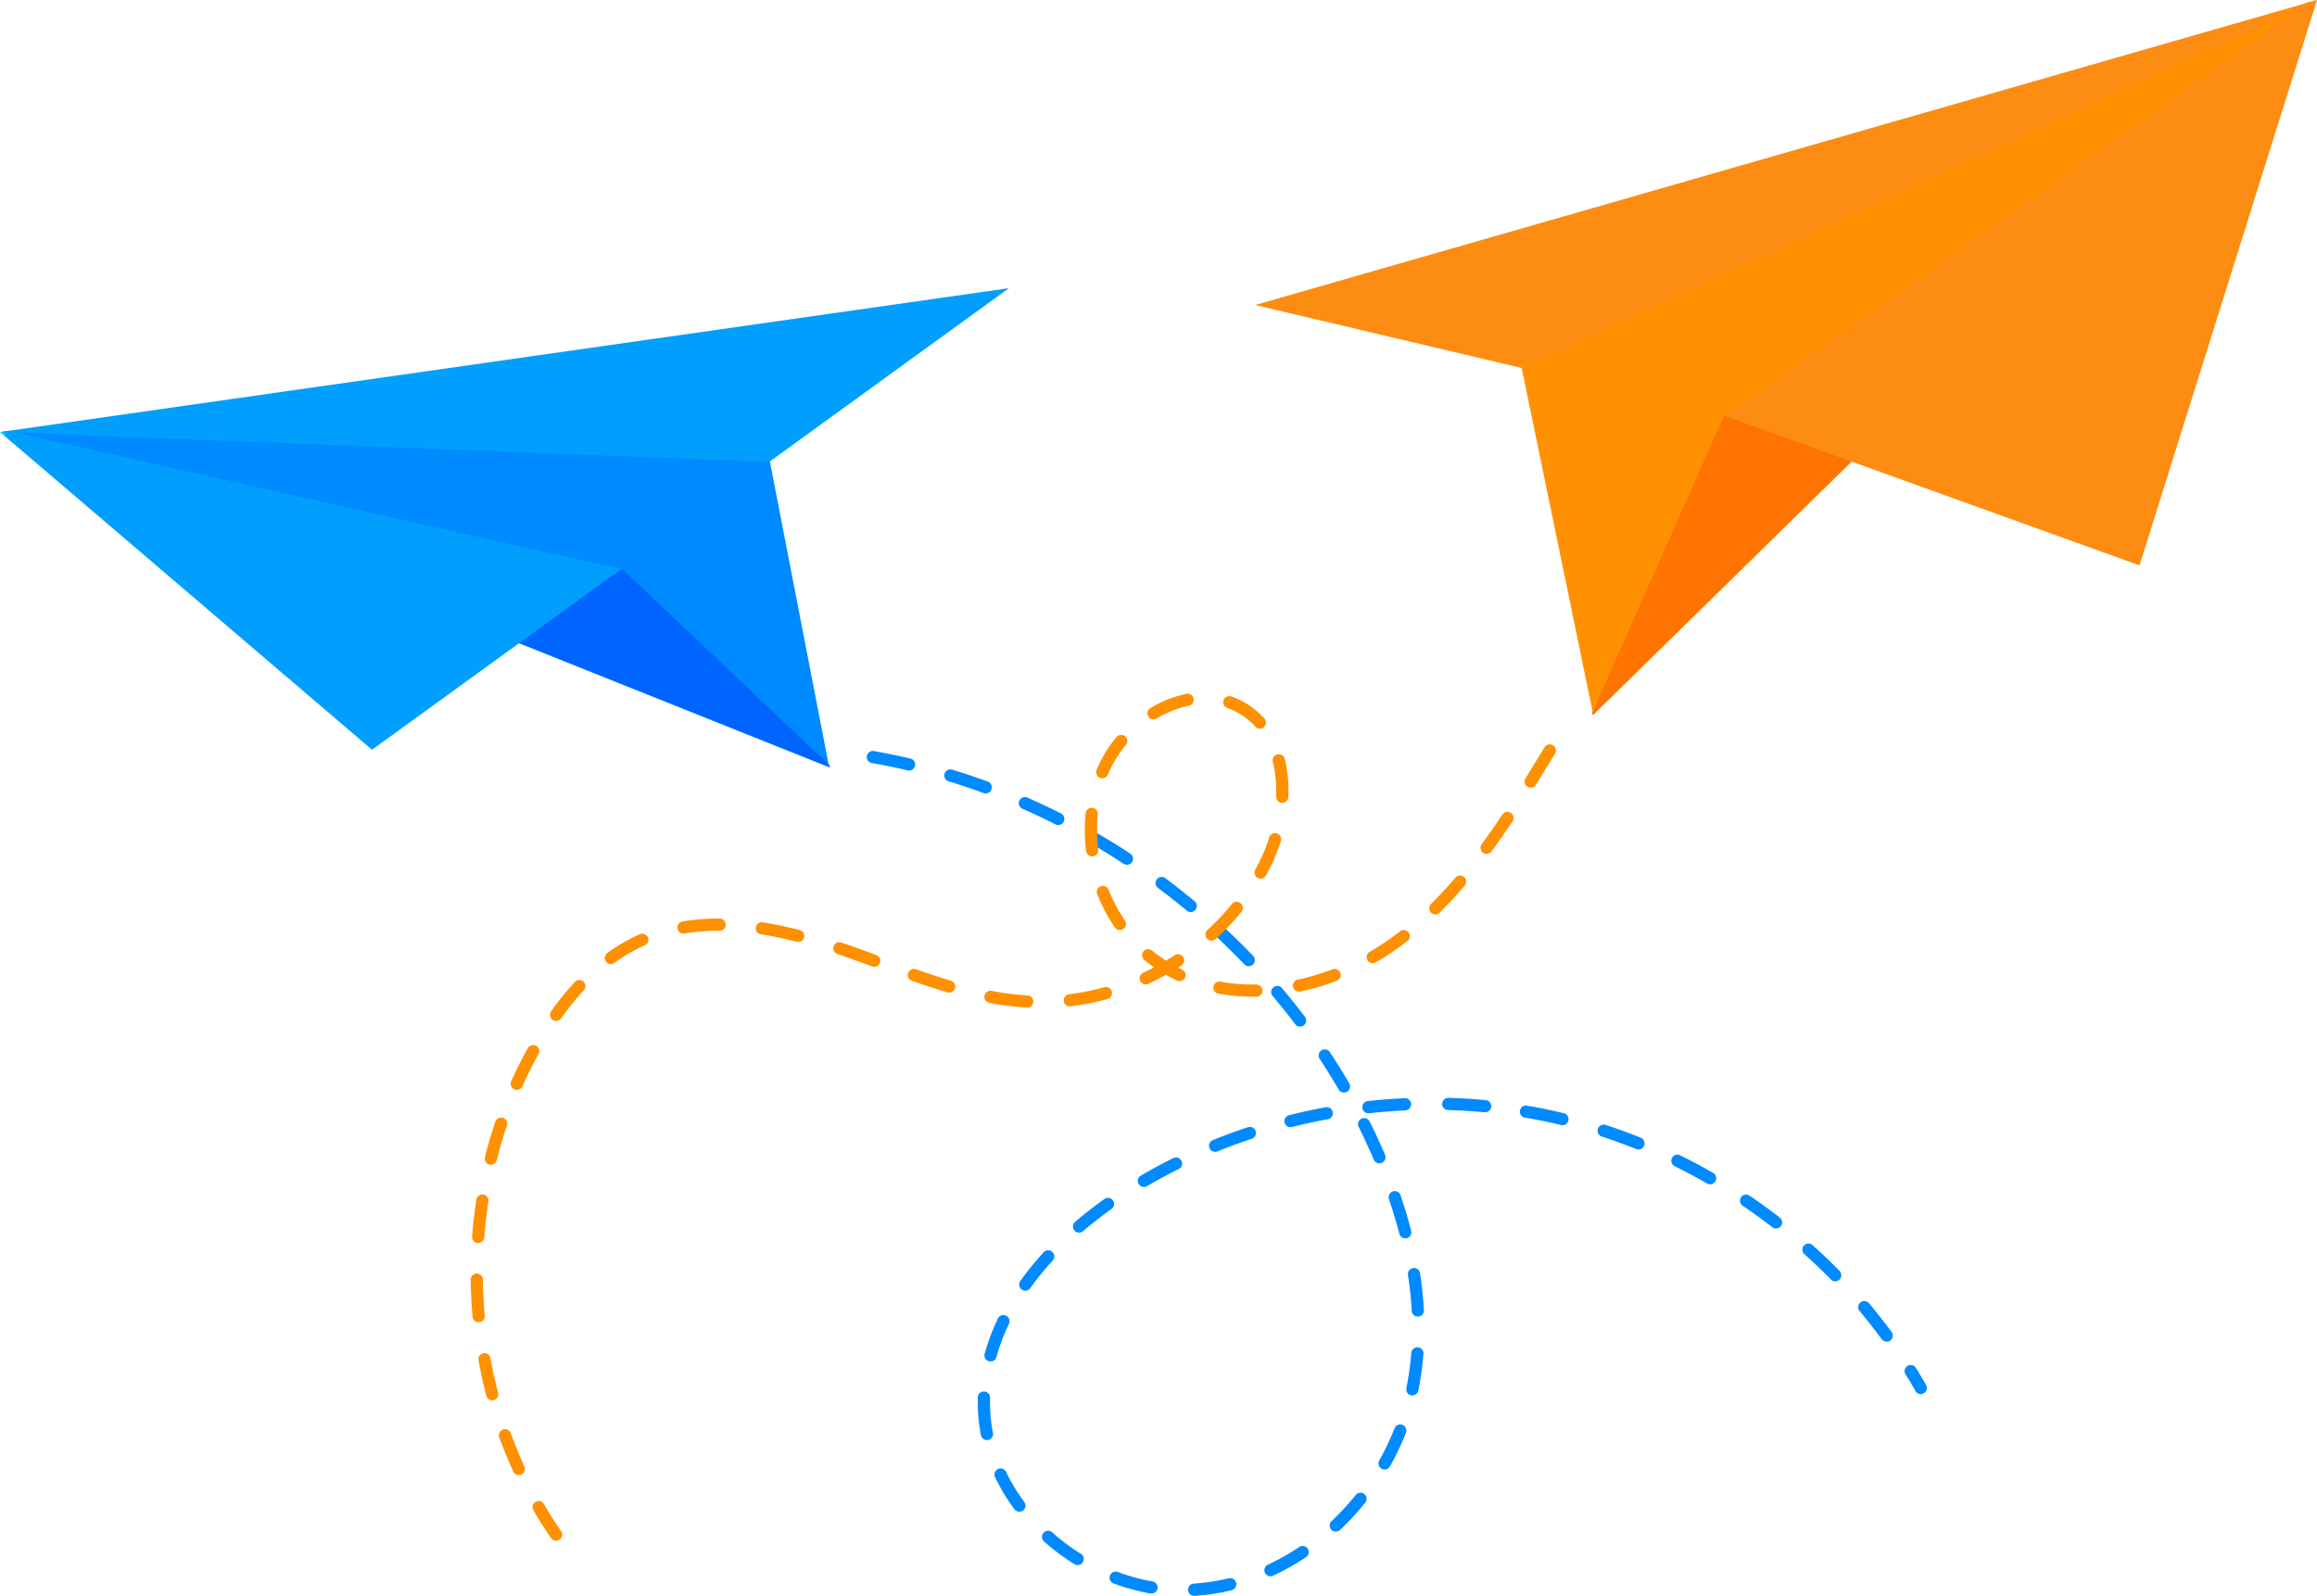
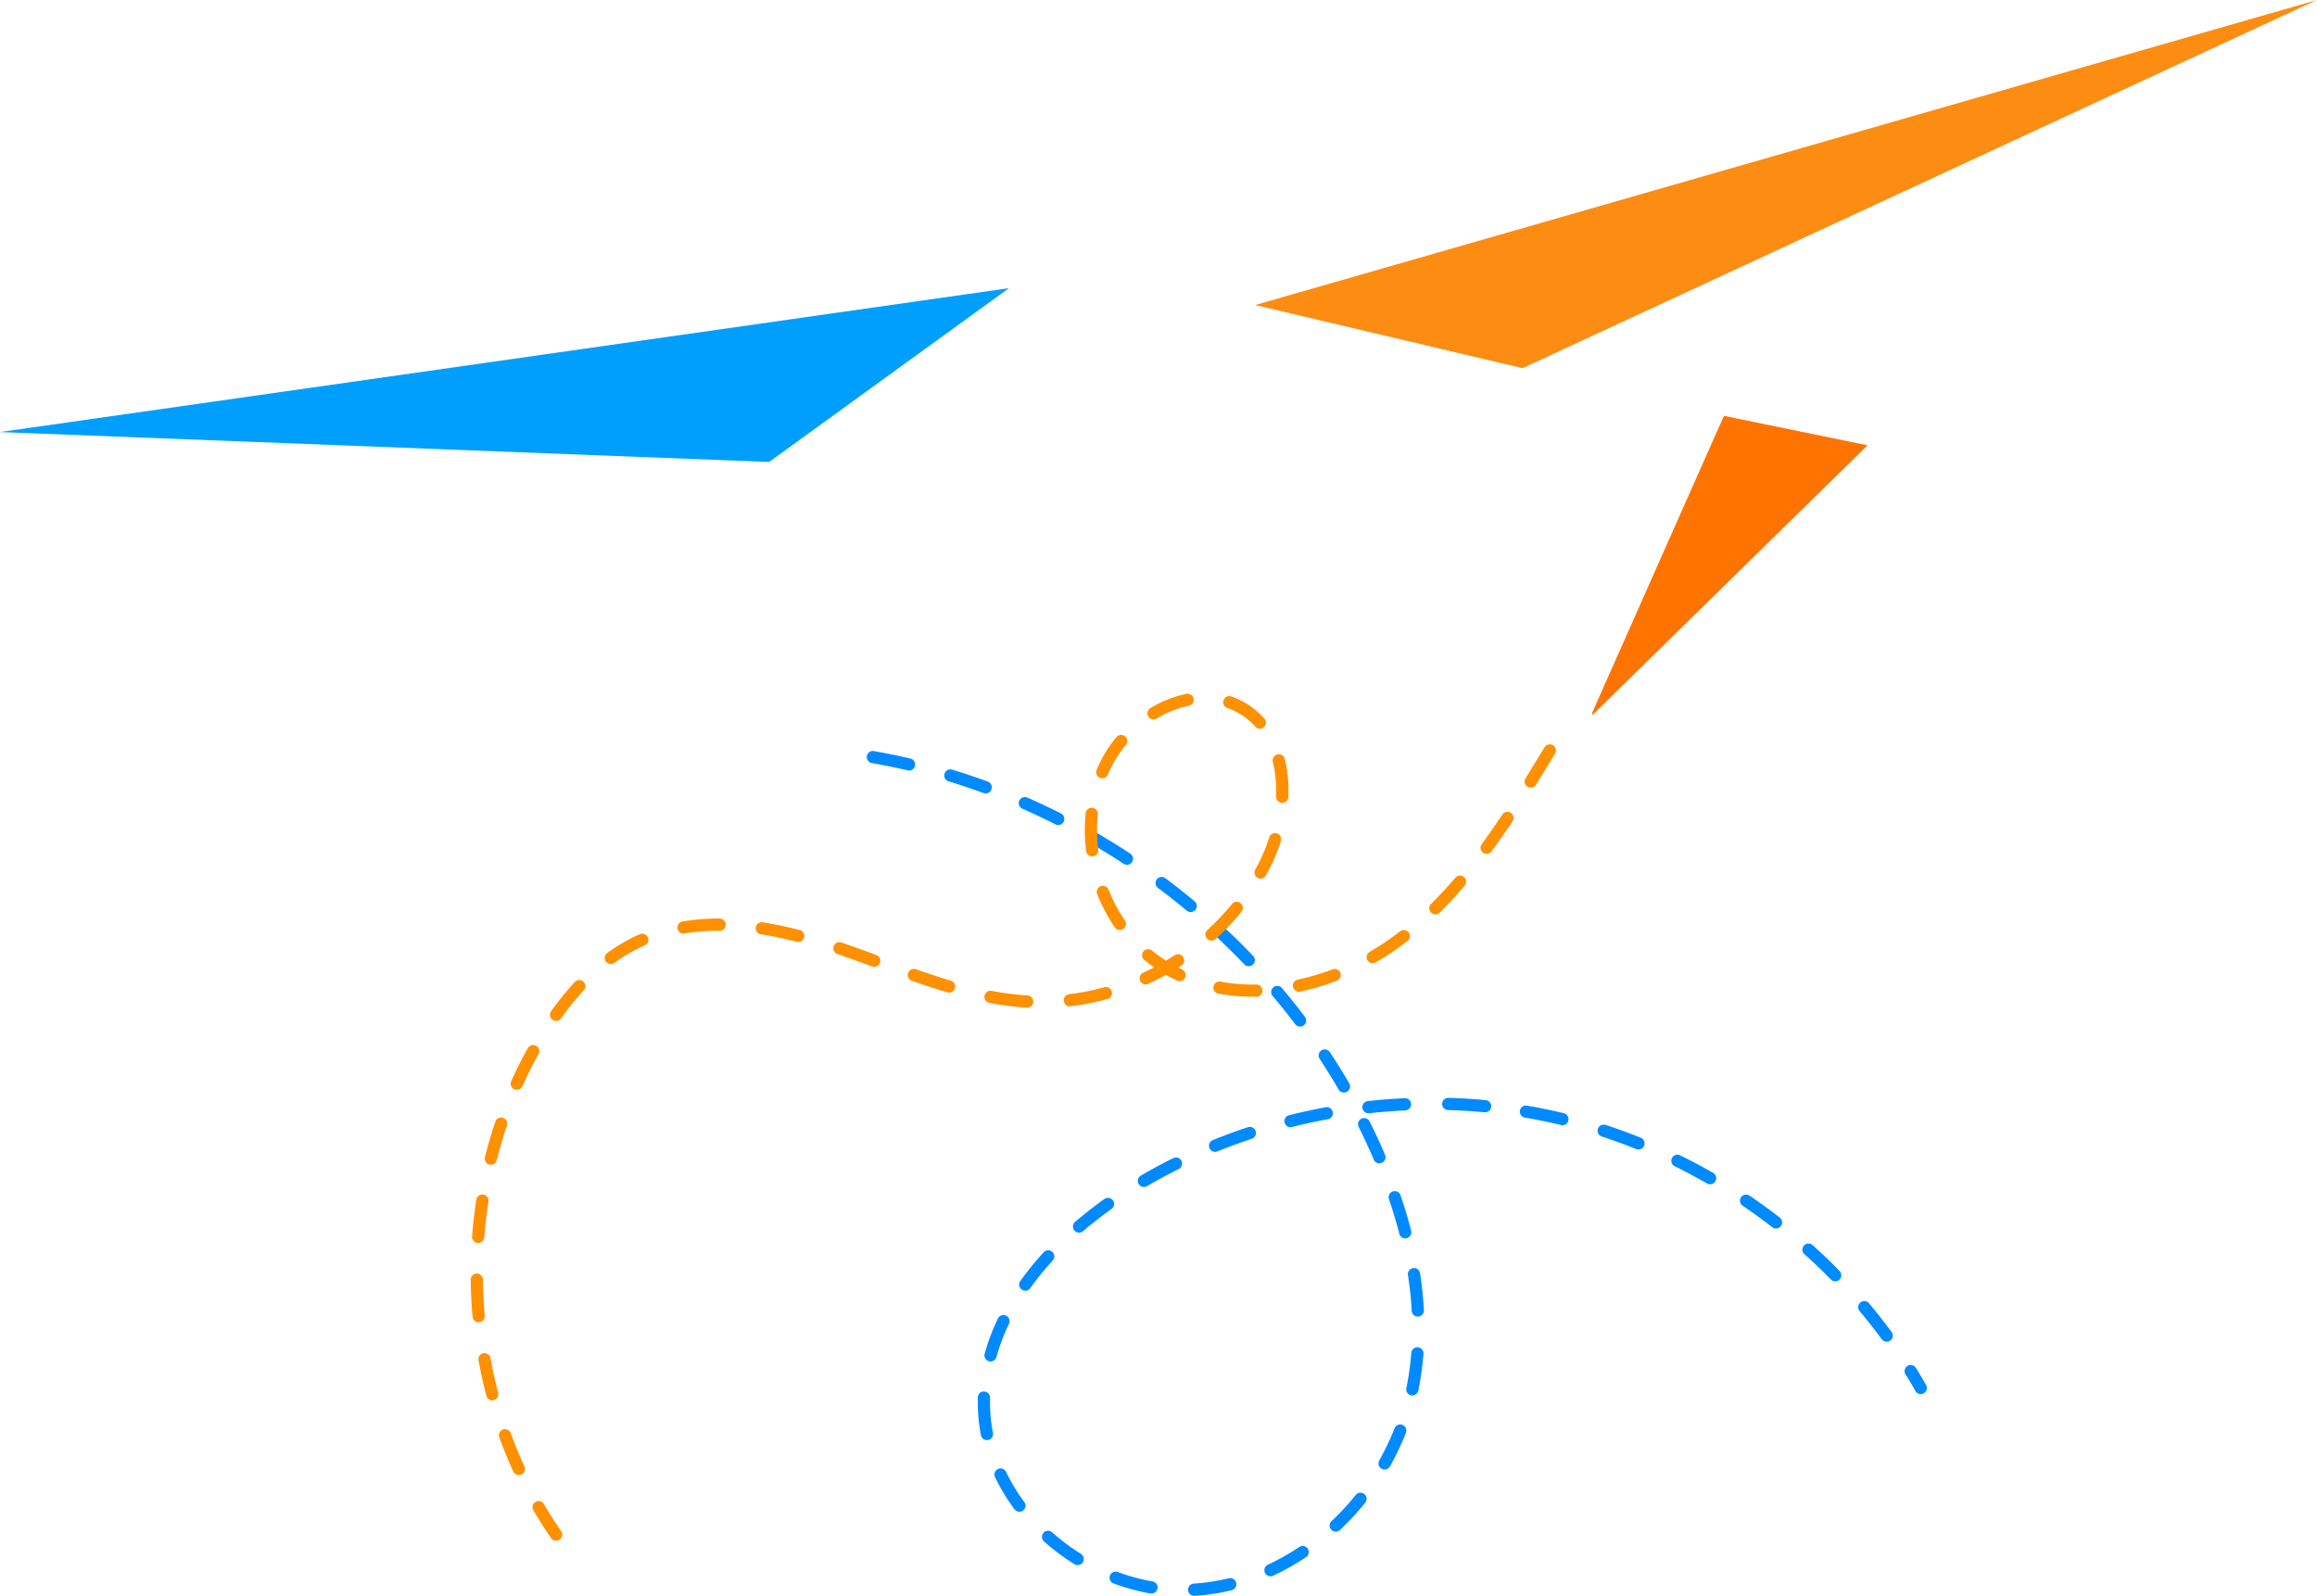
<svg xmlns="http://www.w3.org/2000/svg" xmlns:xlink="http://www.w3.org/1999/xlink" id="Group_3538" data-name="Group 3538" width="97" height="66.806" viewBox="0 0 97 66.806">
  <defs>
    <clipPath id="clip-path">
-       <path id="Path_4236" data-name="Path 4236" d="M35.485,73.815,22.321,68.552,1.12,60.078,1.1,59.734l31.524-.685,2.85,14.7Z" transform="translate(-1.096 -59.049)" fill="none" />
-     </clipPath>
+       </clipPath>
    <linearGradient id="linear-gradient" x1="-0.4" y1="1.664" x2="-0.385" y2="1.664" gradientUnits="objectBoundingBox">
      <stop offset="0" stop-color="#0041c4" />
      <stop offset="1" stop-color="#008aff" />
    </linearGradient>
    <clipPath id="clip-path-2">
-       <path id="Path_4237" data-name="Path 4237" d="M86.479,89.353,73.315,84.091l4.46-3.036,8.689,8.228Z" transform="translate(-73.315 -81.055)" fill="none" />
-     </clipPath>
+       </clipPath>
    <linearGradient id="linear-gradient-2" x1="-1.637" y1="5.18" x2="-1.614" y2="5.18" gradientUnits="objectBoundingBox">
      <stop offset="0" stop-color="#004fc9" />
      <stop offset="0.002" stop-color="#004fc9" />
      <stop offset="1" stop-color="#0064ff" />
    </linearGradient>
    <clipPath id="clip-path-3">
-       <path id="Path_4238" data-name="Path 4238" d="M0,61.431l15.574,13.3,10.434-7.561L.323,61.384Z" transform="translate(0 -61.384)" fill="none" />
-     </clipPath>
+       </clipPath>
    <linearGradient id="linear-gradient-3" y1="3.655" x2="0.011" y2="3.655" gradientUnits="objectBoundingBox">
      <stop offset="0" stop-color="#00defd" />
      <stop offset="1" stop-color="#009ffd" />
    </linearGradient>
    <clipPath id="clip-path-4">
      <path id="Path_4239" data-name="Path 4239" d="M0,47.071l32.2,1.252L42.24,41.047Z" transform="translate(0 -41.047)" fill="none" />
    </clipPath>
    <linearGradient id="linear-gradient-4" x1="-1.107" y1="1.693" x2="-1.084" y2="1.693" xlink:href="#linear-gradient-3" />
    <clipPath id="clip-path-5">
      <rect id="Rectangle_2822" data-name="Rectangle 2822" width="97" height="66.806" fill="none" />
    </clipPath>
    <clipPath id="clip-path-6">
      <path id="Path_4241" data-name="Path 4241" d="M214.643,13.391l3.442,16.677.016.08,11.517-11.289L248.165.678l-.126-.371Z" transform="translate(-214.643 -0.307)" fill="none" />
    </clipPath>
    <linearGradient id="linear-gradient-5" x1="-1.312" y1="1.71" x2="-1.305" y2="1.71" gradientUnits="objectBoundingBox">
      <stop offset="0" stop-color="#d68100" />
      <stop offset="1" stop-color="#ff9100" />
    </linearGradient>
    <clipPath id="clip-path-7">
      <path id="Path_4242" data-name="Path 4242" d="M226.354,71.675l.016.08,11.517-11.289-6.012-1.234Z" transform="translate(-226.354 -59.232)" fill="none" />
    </clipPath>
    <linearGradient id="linear-gradient-6" x1="-4.175" y1="3.195" x2="-4.156" y2="3.195" gradientUnits="objectBoundingBox">
      <stop offset="0" stop-color="#c97200" />
      <stop offset="0.002" stop-color="#c97200" />
      <stop offset="1" stop-color="#ff7300" />
    </linearGradient>
    <clipPath id="clip-path-8">
      <path id="Path_4243" data-name="Path 4243" d="M269.57.092,245.136,17.41,262.5,23.669,269.93,0Z" transform="translate(-245.136)" fill="none" />
    </clipPath>
    <linearGradient id="linear-gradient-7" x1="-2.139" y1="2.252" x2="-2.13" y2="2.252" gradientUnits="objectBoundingBox">
      <stop offset="0" stop-color="#fdc600" />
      <stop offset="1" stop-color="#fd8c12" />
    </linearGradient>
    <clipPath id="clip-path-9">
      <path id="Path_4244" data-name="Path 4244" d="M178.25,12.769l11.193,2.644L222.7,0Z" transform="translate(-178.25)" fill="none" />
    </clipPath>
    <linearGradient id="linear-gradient-8" x1="-1.119" y1="2.143" x2="-1.113" y2="2.143" xlink:href="#linear-gradient-7" />
  </defs>
  <g id="Group_3519" data-name="Group 3519" transform="translate(0.322 17.354)">
    <g id="Group_3518" data-name="Group 3518" clip-path="url(#clip-path)">
      <rect id="Rectangle_2818" data-name="Rectangle 2818" width="19.457" height="36.124" transform="translate(-2.057 14.474) rotate(-81.913)" fill="url(#linear-gradient)" />
    </g>
  </g>
  <g id="Group_3521" data-name="Group 3521" transform="translate(21.588 23.821)">
    <g id="Group_3520" data-name="Group 3520" clip-path="url(#clip-path-2)">
      <rect id="Rectangle_2819" data-name="Rectangle 2819" width="13.164" height="8.298" transform="translate(0 0)" fill="url(#linear-gradient-2)" />
    </g>
  </g>
  <g id="Group_3523" data-name="Group 3523" transform="translate(0 18.04)">
    <g id="Group_3522" data-name="Group 3522" clip-path="url(#clip-path-3)">
      <rect id="Rectangle_2820" data-name="Rectangle 2820" width="26.008" height="13.343" transform="translate(0 0)" fill="url(#linear-gradient-3)" />
    </g>
  </g>
  <g id="Group_3525" data-name="Group 3525" transform="translate(0 12.063)">
    <g id="Group_3524" data-name="Group 3524" clip-path="url(#clip-path-4)">
      <rect id="Rectangle_2821" data-name="Rectangle 2821" width="13.146" height="42.843" transform="translate(-1.013 7.132) rotate(-81.913)" fill="url(#linear-gradient-4)" />
    </g>
  </g>
  <g id="Group_3527" data-name="Group 3527">
    <g id="Group_3526" data-name="Group 3526" clip-path="url(#clip-path-5)">
      <path id="Path_4240" data-name="Path 4240" d="M136.978,142.309a.256.256,0,0,1-.015-.511,8.326,8.326,0,0,0,1.47-.223.256.256,0,1,1,.122.5,8.853,8.853,0,0,1-1.561.236h-.016m-1.784-.1a.286.286,0,0,1-.044,0,8.657,8.657,0,0,1-1.525-.414.256.256,0,1,1,.178-.479,8.1,8.1,0,0,0,1.435.389.255.255,0,0,1-.044.507m4.987-.721a.255.255,0,0,1-.108-.487,9.761,9.761,0,0,0,1.3-.732.256.256,0,1,1,.284.425,10.261,10.261,0,0,1-1.372.77.254.254,0,0,1-.107.024m-8.072-.469a.255.255,0,0,1-.135-.039,9.3,9.3,0,0,1-1.263-.943.256.256,0,1,1,.34-.382,8.8,8.8,0,0,0,1.194.891.255.255,0,0,1-.136.472m10.808-1.4a.255.255,0,0,1-.176-.441,10.861,10.861,0,0,0,1.016-1.1.256.256,0,0,1,.4.319,11.392,11.392,0,0,1-1.064,1.153.258.258,0,0,1-.176.069m-13.245-.836a.257.257,0,0,1-.206-.1,8.267,8.267,0,0,1-.818-1.352.256.256,0,0,1,.462-.22,7.728,7.728,0,0,0,.767,1.268.256.256,0,0,1-.205.408m15.288-1.769a.256.256,0,0,1-.223-.381,10.5,10.5,0,0,0,.643-1.35.256.256,0,0,1,.477.185,10.987,10.987,0,0,1-.674,1.417.256.256,0,0,1-.223.13m-16.647-1.232a.256.256,0,0,1-.251-.206,6.917,6.917,0,0,1-.132-1.336v-.061c0-.061,0-.123,0-.184a.248.248,0,0,1,.265-.247.256.256,0,0,1,.247.264c0,.057,0,.115,0,.173v.056a6.39,6.39,0,0,0,.122,1.237.256.256,0,0,1-.2.3.264.264,0,0,1-.05,0m17.809-1.866a.258.258,0,0,1-.052-.005.255.255,0,0,1-.2-.3,11.983,11.983,0,0,0,.207-1.486.256.256,0,0,1,.51.039,12.483,12.483,0,0,1-.216,1.549.256.256,0,0,1-.251.2m21.286-.052a.256.256,0,0,1-.223-.129q-.2-.358-.422-.709a.256.256,0,0,1,.435-.269q.222.358.431.724a.256.256,0,0,1-.222.382M128.461,132.5a.26.26,0,0,1-.068-.009.255.255,0,0,1-.179-.314,8.892,8.892,0,0,1,.555-1.475.256.256,0,0,1,.462.221,8.357,8.357,0,0,0-.523,1.39.256.256,0,0,1-.247.188m37.518-.83a.256.256,0,0,1-.207-.1c-.3-.406-.614-.808-.938-1.193a.256.256,0,0,1,.392-.328c.33.393.653.8.958,1.218a.256.256,0,0,1-.206.407m-19.629-1.053a.256.256,0,0,1-.256-.242c-.026-.488-.079-.992-.158-1.5a.256.256,0,0,1,.506-.078c.081.523.135,1.044.163,1.549a.256.256,0,0,1-.242.269h-.014m-16.437-1.084a.256.256,0,0,1-.208-.4,12.943,12.943,0,0,1,.987-1.213.256.256,0,0,1,.378.345,12.349,12.349,0,0,0-.948,1.165.256.256,0,0,1-.209.107m33.915-.394a.257.257,0,0,1-.183-.077c-.353-.361-.722-.714-1.1-1.051a.256.256,0,1,1,.343-.379c.382.344.758.7,1.119,1.073a.256.256,0,0,1-.183.434m-18-1.8a.256.256,0,0,1-.248-.192c-.123-.477-.269-.965-.434-1.45a.256.256,0,0,1,.485-.164c.169.5.319,1,.445,1.487a.255.255,0,0,1-.248.319m-13.657-.24a.256.256,0,0,1-.167-.449c.387-.331.8-.654,1.228-.959a.256.256,0,1,1,.3.416c-.416.3-.817.609-1.192.93a.255.255,0,0,1-.167.062m29.179-.173a.256.256,0,0,1-.157-.053c-.4-.309-.813-.61-1.229-.892a.256.256,0,1,1,.287-.423c.425.289.848.595,1.256.91a.256.256,0,0,1-.157.457m-26.462-1.738a.255.255,0,0,1-.13-.476c.444-.259.9-.507,1.366-.737a.256.256,0,0,1,.228.458c-.452.225-.9.467-1.336.721a.254.254,0,0,1-.129.035m23.7-.113a.254.254,0,0,1-.127-.034c-.439-.252-.889-.492-1.34-.715a.256.256,0,1,1,.227-.458c.46.227.921.473,1.368.73a.255.255,0,0,1-.128.477m-13.842-.874a.257.257,0,0,1-.236-.155q-.1-.243-.212-.483c-.135-.3-.278-.6-.426-.9a.256.256,0,0,1,.458-.228c.15.3.3.609.434.913q.11.245.217.492a.256.256,0,0,1-.236.356m-6.877-.478a.256.256,0,0,1-.1-.492c.478-.193.967-.374,1.456-.536a.256.256,0,1,1,.161.485c-.478.159-.958.335-1.425.524a.252.252,0,0,1-.1.019m17.731-.1a.255.255,0,0,1-.1-.019c-.469-.189-.949-.364-1.427-.52a.256.256,0,1,1,.16-.486c.488.16.979.338,1.458.531a.255.255,0,0,1-.1.493m-14.571-.93a.256.256,0,0,1-.062-.5c.5-.125,1.008-.236,1.516-.331a.256.256,0,1,1,.093.5c-.5.092-1,.2-1.484.324a.257.257,0,0,1-.063.008m11.406-.085a.255.255,0,0,1-.061-.007c-.488-.118-.988-.222-1.486-.307a.256.256,0,1,1,.087-.5c.51.087,1.021.193,1.521.314a.255.255,0,0,1-.06.5m-8.134-.5a.256.256,0,0,1-.028-.51c.513-.056,1.034-.1,1.547-.121a.248.248,0,0,1,.268.244.256.256,0,0,1-.244.267c-.5.023-1.013.063-1.515.118H144.3m4.855-.042h-.024c-.5-.047-1.009-.078-1.516-.092a.256.256,0,0,1-.249-.263.26.26,0,0,1,.263-.248c.518.015,1.039.046,1.55.095a.255.255,0,0,1-.024.51m-5.9-.826a.256.256,0,0,1-.221-.127c-.254-.435-.524-.869-.8-1.29a.256.256,0,0,1,.427-.282c.284.429.559.871.817,1.314a.256.256,0,0,1-.221.384m-1.843-2.762a.256.256,0,0,1-.2-.1c-.3-.4-.623-.8-.95-1.187a.256.256,0,0,1,.392-.329c.333.394.658.8.967,1.209a.256.256,0,0,1-.2.409m-2.155-2.529a.256.256,0,0,1-.185-.079c-.35-.365-.713-.726-1.08-1.071a.256.256,0,1,1,.351-.372c.373.351.742.718,1.1,1.09a.255.255,0,0,1-.185.432m-2.43-2.267a.255.255,0,0,1-.164-.059c-.388-.323-.79-.64-1.194-.943a.256.256,0,1,1,.307-.409c.412.308.82.63,1.215.959a.255.255,0,0,1-.164.452m-2.669-1.98a.255.255,0,0,1-.141-.042c-.422-.277-.856-.548-1.292-.8a.256.256,0,1,1,.259-.441c.444.26.886.535,1.315.817a.256.256,0,0,1-.141.469m-2.876-1.666a.258.258,0,0,1-.115-.027c-.451-.228-.914-.447-1.376-.65a.256.256,0,1,1,.207-.468c.469.207.941.429,1.4.661a.256.256,0,0,1-.116.484m-3.049-1.326a.256.256,0,0,1-.088-.016c-.477-.175-.962-.338-1.442-.484a.256.256,0,1,1,.15-.489c.489.149.983.315,1.469.493a.256.256,0,0,1-.088.5m-3.184-.956a.253.253,0,0,1-.059-.007c-.492-.116-.994-.219-1.49-.306a.255.255,0,1,1,.089-.5c.506.089,1.017.193,1.518.312a.255.255,0,0,1-.059.5" transform="translate(-86.992 -75.504)" fill="#008aff" />
    </g>
  </g>
  <g id="Group_3529" data-name="Group 3529" transform="translate(63.244 0.09)">
    <g id="Group_3528" data-name="Group 3528" clip-path="url(#clip-path-6)">
-       <rect id="Rectangle_2823" data-name="Rectangle 2823" width="44.062" height="42.779" transform="translate(-13.106 7.789) rotate(-30.724)" fill="url(#linear-gradient-5)" />
-     </g>
+       </g>
  </g>
  <g id="Group_3531" data-name="Group 3531" transform="translate(66.65 17.408)">
    <g id="Group_3530" data-name="Group 3530" clip-path="url(#clip-path-7)">
      <rect id="Rectangle_2824" data-name="Rectangle 2824" width="15.464" height="15.997" transform="translate(-4.449 1.855) rotate(-22.637)" fill="url(#linear-gradient-6)" />
    </g>
  </g>
  <g id="Group_3533" data-name="Group 3533" transform="translate(72.206)">
    <g id="Group_3532" data-name="Group 3532" clip-path="url(#clip-path-8)">
-       <rect id="Rectangle_2825" data-name="Rectangle 2825" width="31.994" height="31.389" transform="matrix(0.923, -0.385, 0.385, 0.923, -8.408, 3.506)" fill="url(#linear-gradient-7)" />
-     </g>
+       </g>
  </g>
  <g id="Group_3535" data-name="Group 3535" transform="translate(52.548)">
    <g id="Group_3534" data-name="Group 3534" clip-path="url(#clip-path-9)">
      <rect id="Rectangle_2826" data-name="Rectangle 2826" width="46.087" height="35.96" transform="translate(-6.769 4.023) rotate(-30.724)" fill="url(#linear-gradient-8)" />
    </g>
  </g>
  <g id="Group_3537" data-name="Group 3537">
    <g id="Group_3536" data-name="Group 3536" clip-path="url(#clip-path-5)">
      <path id="Path_4245" data-name="Path 4245" d="M70.525,134.3a.255.255,0,0,1-.211-.11c-.263-.38-.514-.776-.748-1.177a.256.256,0,0,1,.442-.257c.227.39.472.775.727,1.144a.255.255,0,0,1-.21.4m-1.561-2.749a.256.256,0,0,1-.233-.149c-.213-.466-.411-.95-.588-1.438a.256.256,0,0,1,.481-.174c.173.475.365.946.573,1.4a.256.256,0,0,1-.233.362m-1.111-3.126a.256.256,0,0,1-.248-.191c-.13-.5-.242-1.009-.333-1.516a.256.256,0,0,1,.5-.09c.089.495.2.992.325,1.478a.256.256,0,0,1-.248.32m-.566-3.27a.256.256,0,0,1-.255-.233c-.045-.513-.072-1.035-.078-1.55a.256.256,0,0,1,.253-.259.267.267,0,0,1,.259.252c.006.5.032,1.01.076,1.511a.256.256,0,0,1-.232.277h-.023m-.019-3.317h-.02a.256.256,0,0,1-.236-.274c.039-.515.1-1.034.178-1.542a.256.256,0,0,1,.506.078c-.077.5-.135,1-.174,1.5a.256.256,0,0,1-.255.236m.53-3.275a.266.266,0,0,1-.062-.007.256.256,0,0,1-.186-.31c.125-.5.273-1,.437-1.491a.256.256,0,0,1,.485.163c-.16.474-.3.963-.426,1.451a.256.256,0,0,1-.248.194m1.085-3.136a.255.255,0,0,1-.233-.36c.213-.474.448-.941.7-1.39a.256.256,0,0,1,.447.249c-.243.436-.471.89-.678,1.351a.256.256,0,0,1-.233.151m1.64-2.885a.256.256,0,0,1-.208-.4,12.375,12.375,0,0,1,.984-1.217.256.256,0,1,1,.376.346,11.87,11.87,0,0,0-.943,1.168.257.257,0,0,1-.209.107m19.713-.561h-.016a12.38,12.38,0,0,1-1.554-.2.255.255,0,1,1,.1-.5,11.908,11.908,0,0,0,1.49.19.255.255,0,0,1-.016.51m1.788-.051a.256.256,0,0,1-.03-.509,10.026,10.026,0,0,0,1.468-.29.256.256,0,1,1,.137.493,10.576,10.576,0,0,1-1.543.3l-.031,0m7.683-.4a8.139,8.139,0,0,1-1.428-.124.256.256,0,1,1,.09-.5,7.593,7.593,0,0,0,1.338.116h.145a.256.256,0,0,1,0,.511Zm-12.732-.171a.26.26,0,0,1-.073-.01c-.442-.131-.923-.289-1.472-.481a.256.256,0,1,1,.17-.482c.54.19,1.013.344,1.447.473a.255.255,0,0,1-.073.5m14.654-.039a.255.255,0,0,1-.054-.505,10.166,10.166,0,0,0,1.435-.423.256.256,0,1,1,.18.478,10.64,10.64,0,0,1-1.508.445.266.266,0,0,1-.054.006m-6.421-.306a.255.255,0,0,1-.108-.487q.231-.108.458-.227c-.135-.094-.268-.2-.4-.3a.256.256,0,1,1,.326-.394,5.61,5.61,0,0,0,.572.414q.178-.106.351-.218a.256.256,0,1,1,.279.428l-.121.078c.053.027.107.053.161.079a.256.256,0,1,1-.218.463c-.155-.073-.307-.152-.456-.236-.242.135-.489.262-.739.378a.256.256,0,0,1-.108.024m-11.376-.742a.257.257,0,0,1-.088-.016c-.433-.159-.937-.343-1.44-.515a.255.255,0,1,1,.165-.483c.508.173,1.016.359,1.452.519a.256.256,0,0,1-.088.5m-11.014-.116a.255.255,0,0,1-.151-.462,7.464,7.464,0,0,1,1.353-.785.266.266,0,0,1,.347.124.247.247,0,0,1-.118.333l-.105-.233.1.234-.024.011a6.955,6.955,0,0,0-1.254.729.255.255,0,0,1-.15.049m31.9-.036a.255.255,0,0,1-.128-.477,10.507,10.507,0,0,0,.936-.608c.1-.075.206-.153.307-.23a.256.256,0,1,1,.314.4q-.158.122-.319.239a11.054,11.054,0,0,1-.981.638.254.254,0,0,1-.128.034m-24.047-.883a.25.25,0,0,1-.064-.008c-.511-.132-1.009-.236-1.479-.312a.255.255,0,1,1,.081-.5c.486.078,1,.185,1.526.321a.255.255,0,0,1-.064.5m17.294-.06a.256.256,0,0,1-.173-.444,10.31,10.31,0,0,0,1.028-1.086.256.256,0,0,1,.4.322,10.72,10.72,0,0,1-1.079,1.141.255.255,0,0,1-.173.067m-22.109-.294a.256.256,0,0,1-.042-.508,9.113,9.113,0,0,1,1.5-.121h.071a.256.256,0,0,1,0,.511h-.072a8.555,8.555,0,0,0-1.415.114.267.267,0,0,1-.043,0m18.27-.147a.256.256,0,0,1-.212-.112,7.206,7.206,0,0,1-.741-1.4.256.256,0,0,1,.476-.187,6.649,6.649,0,0,0,.688,1.3.256.256,0,0,1-.212.4m13.207-.653a.256.256,0,0,1-.18-.437c.345-.341.691-.714,1.029-1.108a.256.256,0,0,1,.389.332c-.347.405-.7.789-1.058,1.14a.255.255,0,0,1-.18.074m-7.313-1.5a.255.255,0,0,1-.224-.379q.114-.207.218-.42a6.529,6.529,0,0,0,.369-.937.256.256,0,0,1,.489.15,7.064,7.064,0,0,1-.4,1.01q-.11.225-.23.443a.256.256,0,0,1-.224.132m-7.05-.93a.256.256,0,0,1-.254-.224,7.212,7.212,0,0,1-.054-.877,6.935,6.935,0,0,1,.037-.711.256.256,0,0,1,.509.053,6.329,6.329,0,0,0-.034.658,6.654,6.654,0,0,0,.051.814.255.255,0,0,1-.223.285l-.032,0m16.514-.1a.256.256,0,0,1-.206-.407c.283-.386.568-.8.87-1.249a.256.256,0,0,1,.426.283c-.306.46-.6.875-.884,1.268a.256.256,0,0,1-.207.1m-8.553-2.134h-.011a.256.256,0,0,1-.245-.266q0-.116,0-.232a5.03,5.03,0,0,0-.141-1.217.256.256,0,0,1,.5-.123,5.559,5.559,0,0,1,.156,1.34c0,.084,0,.168-.005.252a.256.256,0,0,1-.256.245m10.4-.632a.256.256,0,0,1-.217-.39q.4-.652.8-1.306a.256.256,0,0,1,.438.265c-.265.436-.531.874-.8,1.31a.256.256,0,0,1-.218.121m-17.937-.392a.256.256,0,0,1-.236-.354q.062-.149.133-.3a5.2,5.2,0,0,1,.7-1.076.256.256,0,0,1,.393.328,4.685,4.685,0,0,0-.631.97q-.065.134-.122.27a.256.256,0,0,1-.236.157m6.594-2.075a.255.255,0,0,1-.191-.085,2.863,2.863,0,0,0-.715-.576,2.776,2.776,0,0,0-.44-.2.256.256,0,1,1,.172-.481,3.284,3.284,0,0,1,.522.24,3.357,3.357,0,0,1,.842.679.256.256,0,0,1-.191.426m-4.446-.39a.255.255,0,0,1-.132-.475,4.767,4.767,0,0,1,1.5-.594.255.255,0,1,1,.1.5,4.265,4.265,0,0,0-1.34.531.255.255,0,0,1-.131.036" transform="translate(-47.244 -69.802)" fill="#ff9000" />
    </g>
  </g>
</svg>